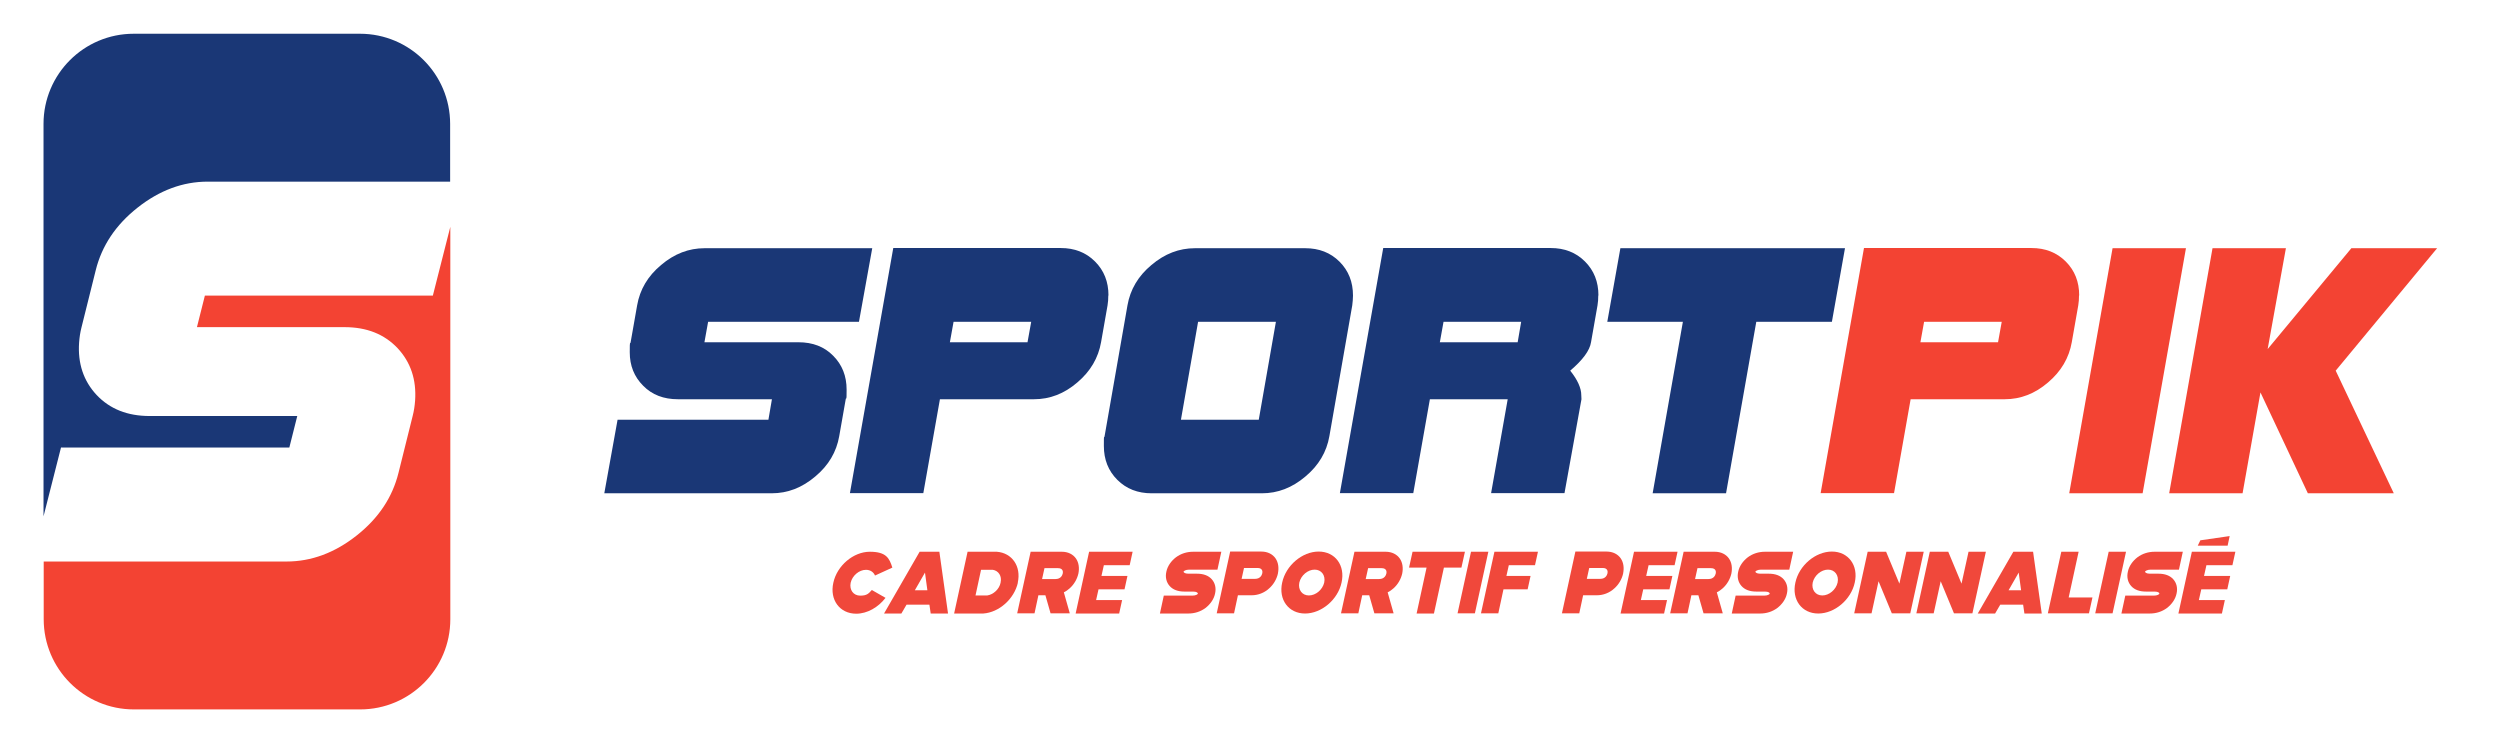
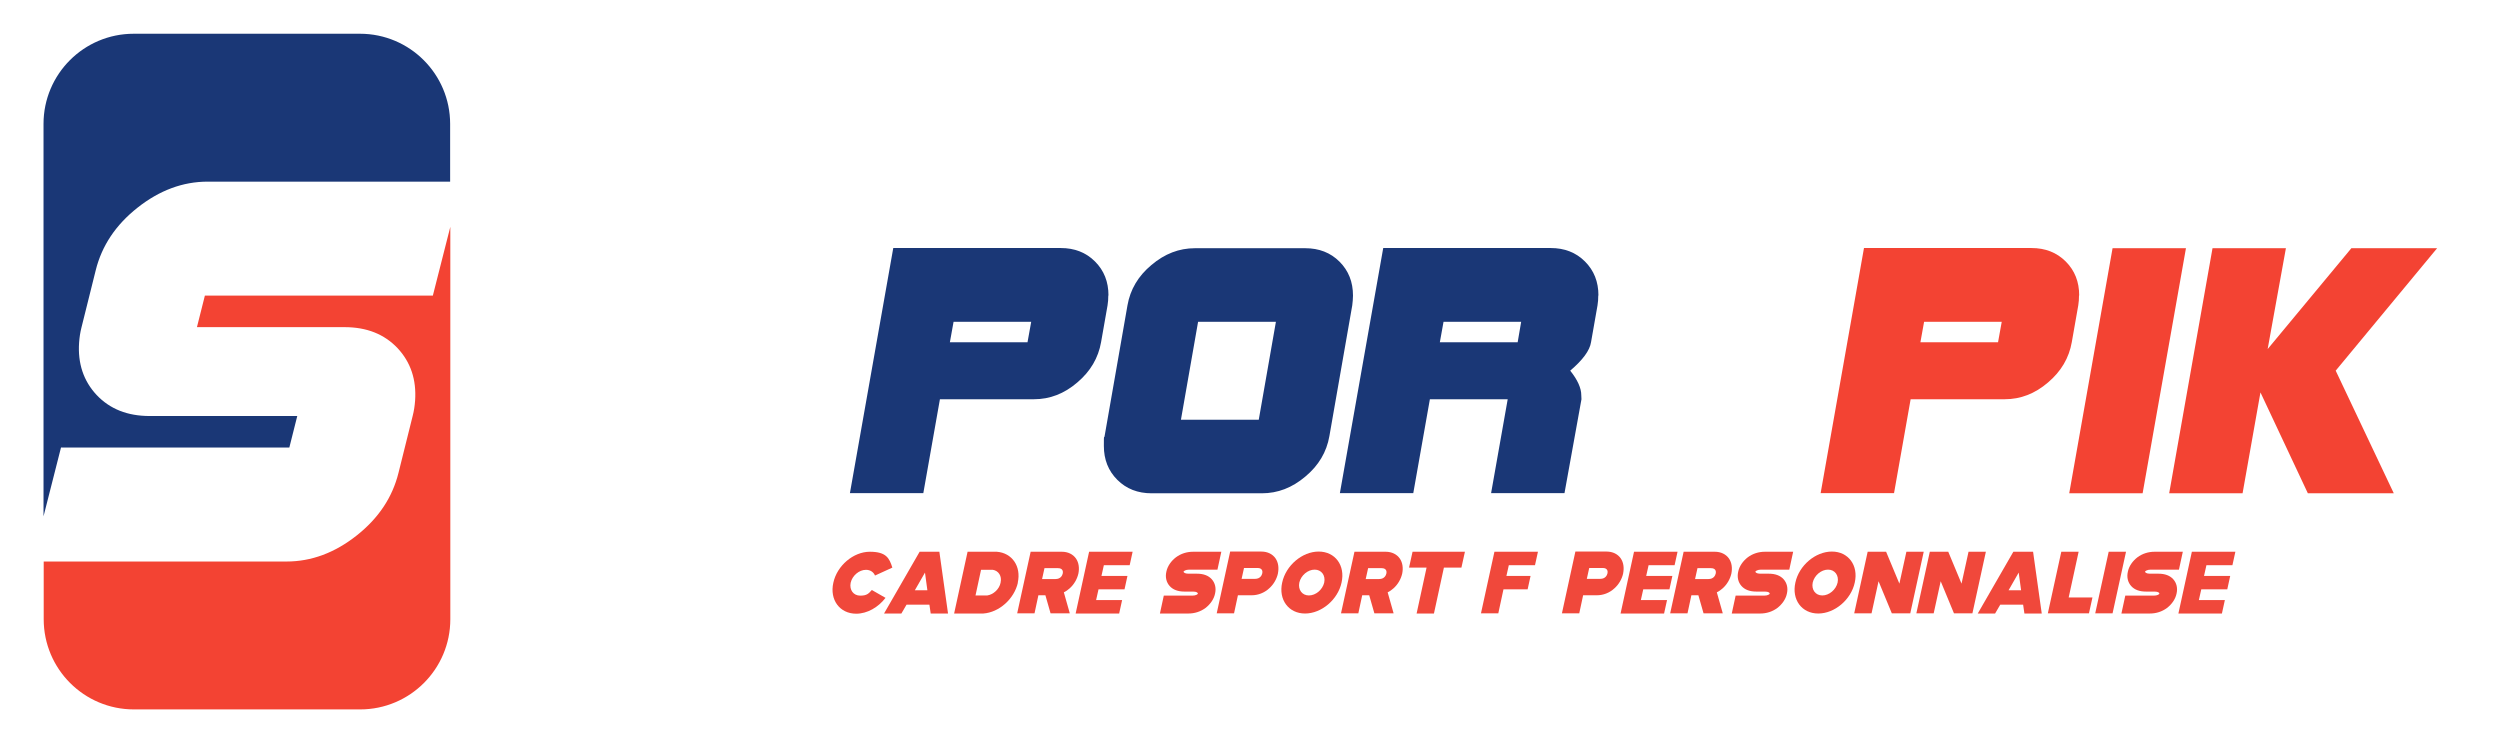
<svg xmlns="http://www.w3.org/2000/svg" id="Calque_1" version="1.1" viewBox="0 0 1355.7 404">
  <defs>
    <style>
      .st0 {
        fill: #1a3776;
      }

      .st1 {
        fill: #f34333;
      }

      .st2 {
        fill: #f0483b;
      }
    </style>
  </defs>
  <g>
-     <polygon class="st2" points="1191.8 295.9 1193.2 293 1209.1 290.7 1208 295.9 1191.8 295.9" />
    <g>
      <path class="st2" d="M472.7,319.9l7.5,4.3c-3.9,5.1-9.9,8.6-15.9,8.6-8.9,0-14.5-7.5-12.4-16.8,2-9.3,10.9-16.8,19.8-16.8s10.6,3.5,12.2,8.6l-9.4,4.3c-.8-1.9-2.6-3.1-4.9-3.1-3.7,0-7.4,3.1-8.3,7-.8,3.9,1.5,7,5.2,7s4.6-1.2,6.3-3.1Z" />
      <path class="st2" d="M514.1,332.7h-9.4l-.7-4.8h-12.4l-2.8,4.8h-9.4l19.3-33.5h10.7l4.7,33.5ZM502.9,320.1l-1.3-9.6-5.5,9.6h6.9Z" />
      <path class="st2" d="M552,315.9c-2,8.9-10.2,16.2-18.8,16.8h-15.8l7.3-33.5h15.8c8.3.6,13.4,7.9,11.4,16.8ZM542.6,315.9c.8-3.5-1.1-6.4-4.2-6.9h-6.4l-3,13.9h6.4c3.3-.5,6.5-3.4,7.2-6.9Z" />
      <path class="st2" d="M580.1,332.6h-10.4l-2.8-9.8h-3.8l-2.1,9.8h-9.4l7.3-33.4h16.9,0c3.4,0,6.1,1.4,7.7,3.7,1.5,2.2,1.9,5.1,1.3,8.1-.7,3.1-2.4,6-4.8,8.1-.9.8-2,1.6-3.1,2.1l3.2,11.3ZM576.3,311.1c.2-.9.3-3-2.6-3h-7.3s-1.3,5.9-1.3,5.9h7.3c2.9,0,3.7-2.1,3.9-3Z" />
      <path class="st2" d="M598.6,306.5l-1.3,5.8h14.1l-1.6,7.3h-14.1l-1.3,5.8h14.1l-1.6,7.3h-23.6l7.3-33.5h23.6l-1.6,7.3h-14.1Z" />
      <path class="st2" d="M658.9,321.9c-.6,3-2.6,5.8-5.2,7.8-2.7,2-5.9,3-9.3,3h-15.4l2.1-9.7h15.4c2,0,3-.7,3.1-1.1,0-.4-.6-1.1-2.6-1.1h-4.7c-3.5,0-6.2-1-8-3-1.8-2-2.5-4.8-1.8-7.8.6-3,2.6-5.8,5.2-7.8,2.7-2,5.9-3,9.3-3h15.3l-2.1,9.7h-15.3c-2,0-3,.8-3.1,1.1,0,.3.6,1.1,2.6,1.1h4.7c3.5,0,6.2,1,8,3,1.8,2,2.5,4.8,1.8,7.8Z" />
      <path class="st2" d="M693,311c-.7,3.1-2.4,6-4.8,8.1-2.6,2.4-6,3.7-9.4,3.7h-7.5s-2.1,9.8-2.1,9.8h-9.4l7.3-33.5h16.9c3.4,0,6.1,1.4,7.7,3.7,1.5,2.2,1.9,5.1,1.3,8.1ZM684.5,311c.2-.9.3-3-2.6-3h-7.3s-1.3,5.9-1.3,5.9h7.3c2.9,0,3.7-2.1,3.9-3Z" />
      <path class="st2" d="M727.5,315.9c-2,9.3-10.9,16.8-19.8,16.8s-14.5-7.5-12.4-16.8c2-9.3,10.9-16.8,19.8-16.8s14.5,7.5,12.4,16.8ZM718.1,315.9c.8-3.9-1.5-7-5.2-7s-7.4,3.1-8.3,7c-.8,3.9,1.5,7,5.2,7s7.4-3.1,8.3-7Z" />
      <path class="st2" d="M755.7,332.6h-10.4l-2.8-9.8h-3.8l-2.1,9.8h-9.4l7.3-33.4h16.9,0c3.4,0,6.1,1.4,7.7,3.7,1.5,2.2,1.9,5.1,1.3,8.1-.7,3.1-2.4,6-4.8,8.1-.9.8-2,1.6-3.1,2.1l3.2,11.3ZM751.8,311.1c.2-.9.3-3-2.6-3h-7.3s-1.3,5.9-1.3,5.9h7.3c2.9,0,3.7-2.1,3.9-3Z" />
      <path class="st2" d="M794.4,299.2l-1.9,8.6h-9.5l-5.4,24.9h-9.4l5.4-24.9h-9.5l1.9-8.6h28.5Z" />
-       <path class="st2" d="M790.4,332.6l7.3-33.4h9.4l-7.3,33.4h-9.4Z" />
      <path class="st2" d="M818.2,306.5l-1.3,5.8h13.1l-1.6,7.3h-13.1l-2.8,13h-9.4l7.3-33.4h23.6l-1.6,7.3h-14.2Z" />
      <path class="st2" d="M880.2,311c-.7,3.1-2.4,6-4.8,8.1-2.6,2.4-6,3.7-9.4,3.7h-7.5s-2.1,9.8-2.1,9.8h-9.4l7.3-33.5h16.9c3.4,0,6.1,1.4,7.7,3.7,1.5,2.2,1.9,5.1,1.3,8.1ZM871.7,311c.2-.9.3-3-2.6-3h-7.3s-1.3,5.9-1.3,5.9h7.3c2.9,0,3.7-2.1,3.9-3Z" />
      <path class="st2" d="M894,306.5l-1.3,5.8h14.2s-1.6,7.3-1.6,7.3h-14.2l-1.3,5.8h14.2l-1.6,7.3h-23.6l7.3-33.5h23.6l-1.6,7.3h-14.2Z" />
      <path class="st2" d="M934.2,332.6h-10.4l-2.8-9.8h-3.8l-2.1,9.8h-9.4l7.3-33.4h16.9,0c3.4,0,6.1,1.4,7.7,3.7,1.5,2.2,1.9,5.1,1.3,8.1-.7,3.1-2.4,6-4.8,8.1-.9.8-2,1.6-3.1,2.1l3.2,11.3ZM930.4,311.1c.2-.9.3-3-2.6-3h-7.3s-1.3,5.9-1.3,5.9h7.3c2.9,0,3.7-2.1,3.9-3Z" />
      <path class="st2" d="M969,321.9c-.6,3-2.6,5.8-5.2,7.8-2.7,2-5.9,3-9.3,3h-15.4l2.1-9.7h15.4c2,0,3-.7,3.1-1.1,0-.4-.6-1.1-2.6-1.1h-4.7c-3.5,0-6.2-1-8-3-1.8-2-2.5-4.8-1.8-7.8.6-3,2.6-5.8,5.2-7.8,2.7-2,5.9-3,9.3-3h15.3l-2.1,9.7h-15.3c-2,0-3,.8-3.1,1.1,0,.3.6,1.1,2.6,1.1h4.7c3.5,0,6.2,1,8,3,1.8,2,2.5,4.8,1.8,7.8Z" />
      <path class="st2" d="M1005.8,315.9c-2,9.3-10.9,16.8-19.8,16.8s-14.5-7.5-12.4-16.8c2-9.3,10.9-16.8,19.8-16.8s14.5,7.5,12.4,16.8ZM996.5,315.9c.8-3.9-1.5-7-5.2-7s-7.4,3.1-8.3,7c-.8,3.9,1.5,7,5.2,7s7.4-3.1,8.3-7Z" />
      <path class="st2" d="M1043.2,299.2l-7.3,33.4h-10l-7.2-17.4-3.8,17.4h-9.4l7.3-33.4h10l7.2,17.3,3.8-17.3h9.4Z" />
      <path class="st2" d="M1076.9,299.2l-7.3,33.4h-10l-7.2-17.4-3.8,17.4h-9.4l7.3-33.4h10l7.2,17.3,3.8-17.3h9.4Z" />
      <path class="st2" d="M1107.2,332.7h-9.4l-.7-4.8h-12.4l-2.8,4.8h-9.4l19.3-33.5h10.7l4.7,33.5ZM1096,320.1l-1.3-9.6-5.5,9.6h6.9Z" />
      <path class="st2" d="M1134.7,324l-1.9,8.6h-22.3l7.3-33.4h9.4l-5.4,24.8h12.9Z" />
      <path class="st2" d="M1136.2,332.6l7.3-33.4h9.4l-7.3,33.4h-9.4Z" />
      <path class="st2" d="M1180.3,321.9c-.6,3-2.6,5.8-5.2,7.8-2.7,2-5.9,3-9.3,3h-15.4l2.1-9.7h15.4c2,0,3-.7,3.1-1.1,0-.4-.6-1.1-2.6-1.1h-4.7c-3.5,0-6.2-1-8-3-1.8-2-2.5-4.8-1.8-7.8.6-3,2.6-5.8,5.2-7.8,2.7-2,5.9-3,9.3-3h15.3l-2.1,9.7h-15.3c-2,0-3,.8-3.1,1.1,0,.3.6,1.1,2.6,1.1h4.7c3.5,0,6.2,1,8,3,1.8,2,2.5,4.8,1.8,7.8Z" />
      <path class="st2" d="M1196.5,306.5l-1.3,5.8h14.2l-1.6,7.3h-14.1l-1.3,5.8h14.1l-1.6,7.3h-23.6l7.3-33.5h23.6l-1.6,7.3h-14.1Z" />
    </g>
  </g>
  <g>
-     <path class="st0" d="M473,134.6l-7.2,39.9h-81.8l-2,11.1h51c7.7,0,14,2.4,18.8,7.3,4.9,4.9,7.3,11,7.3,18.4s-.2,3.5-.5,5.3l-3.5,19.9c-1.5,8.6-5.8,15.9-13,21.9-7.2,6.1-15,9.1-23.6,9.1h-90.8l7.2-39.9h81.8l1.9-11.1h-51c-7.7,0-14-2.4-18.8-7.3-4.9-4.9-7.3-10.9-7.3-18.2s.2-3.8.5-5.5l3.5-19.9c1.5-8.6,5.8-15.9,13-21.9,7.2-6.1,15-9.1,23.6-9.1h90.8Z" />
    <path class="st0" d="M601,160.3c0,1.8-.1,3.5-.4,5.3l-3.5,19.9c-1.5,8.6-5.8,15.9-12.9,21.9-7.1,6.1-14.9,9.1-23.5,9.1h-51l-9,50.9h-39.8l23.5-132.9h90.8c7.5,0,13.7,2.4,18.6,7.3,4.9,4.9,7.3,11,7.3,18.4ZM559.2,174.5h-42.1l-2,11.1h42.1l2-11.1Z" />
    <path class="st1" d="M1127.4,160.3c0,1.8-.1,3.5-.4,5.3l-3.5,19.9c-1.5,8.6-5.8,15.9-12.9,21.9-7.1,6.1-14.9,9.1-23.5,9.1h-51l-9,50.9h-39.8l23.5-132.9h90.8c7.5,0,13.7,2.4,18.6,7.3,4.9,4.9,7.3,11,7.3,18.4ZM1085.5,174.5h-42.1l-2,11.1h42.1l2-11.1Z" />
    <path class="st0" d="M733.7,160.3c0,1.8-.2,3.5-.4,5.3l-12.4,70.9c-1.5,8.6-5.8,15.9-13,21.9-7.2,6.1-15,9.1-23.6,9.1h-59.8c-7.5,0-13.7-2.4-18.6-7.3-4.9-4.9-7.3-11-7.3-18.4s.1-3.5.4-5.3l12.4-70.9c1.5-8.6,5.8-15.9,13-21.9,7.2-6.1,15-9.1,23.6-9.1h59.8c7.5,0,13.7,2.4,18.6,7.3,4.9,4.9,7.3,11,7.3,18.4ZM691.9,174.5h-42.2l-9.3,53.1h42.2l9.3-53.1Z" />
    <path class="st0" d="M866.7,160.3c0,1.8-.1,3.5-.4,5.3l-3.5,19.9c-.7,4.6-4.5,9.7-11.3,15.5,4,5,6,9.5,6,13.3,0,.7.1,1.5.1,2.2l-9.2,50.9h-39.8l9-50.9h-42.2l-9,50.9h-39.8l23.5-132.9h90.8c7.5,0,13.7,2.4,18.6,7.3,4.9,4.9,7.3,11,7.3,18.4ZM824.9,174.5h-42.1l-2,11.1h42.2l1.9-11.1Z" />
-     <path class="st0" d="M1000.5,134.6l-7.1,39.9h-41l-16.4,93h-39.8l16.4-93h-41l7.1-39.9h121.8Z" />
    <path class="st1" d="M1185.4,134.6l-23.5,132.9h-39.8l23.5-132.9h39.8Z" />
    <path class="st1" d="M1321.6,134.6l-55,66.4,31.5,66.5h-46.6l-25.7-54.7-9.7,54.7h-39.8l23.5-132.9h39.8l-9.9,54.7,45.4-54.7h46.6Z" />
  </g>
  <path class="st1" d="M234.7,160.3h-123.6c0,0-4.3,17.1-4.3,17.1h80c12.1,0,21.6,3.8,28.8,11.4,7.1,7.6,10.3,17.1,9.5,28.5-.2,2.7-.6,5.5-1.3,8.2l-7.7,30.9c-3.3,13.3-10.8,24.6-22.7,34-11.9,9.4-24.6,14.1-38,14.1H23.7c0,0,0,31.3,0,31.3,0,27,21.9,48.9,48.9,48.9h122.7c27,0,48.9-21.9,48.9-48.9V123l-9.5,37.4Z" />
  <path class="st0" d="M33.3,242.7h123.6c0,0,4.3-17.1,4.3-17.1h-80c-12.1,0-21.6-3.8-28.8-11.4-7.1-7.6-10.3-17.1-9.5-28.5.2-2.7.6-5.5,1.3-8.2l7.7-30.9c3.3-13.3,10.8-24.6,22.7-34,11.9-9.4,24.6-14.1,38-14.1h131.5c0,0,0-31.3,0-31.3,0-27-21.9-48.9-48.9-48.9h-122.7c-27,0-48.9,21.9-48.9,48.9v212.8s9.5-37.4,9.5-37.4Z" />
</svg>